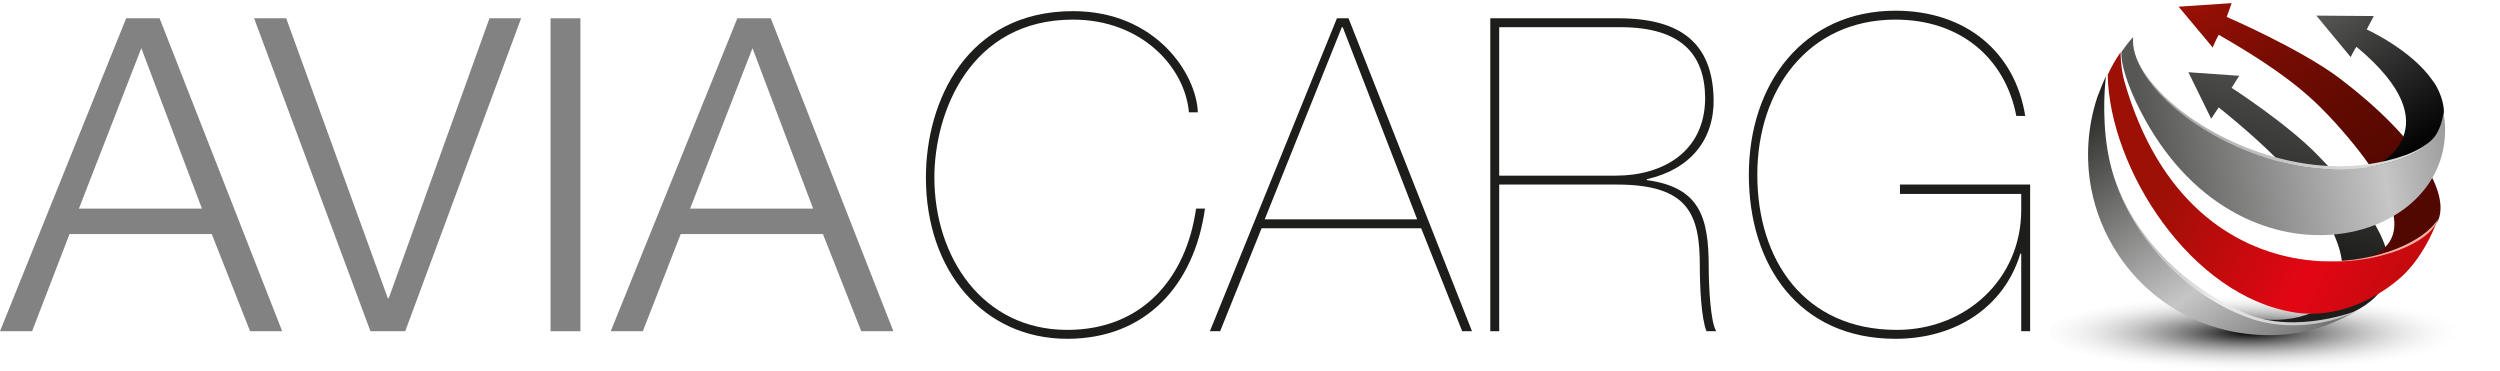
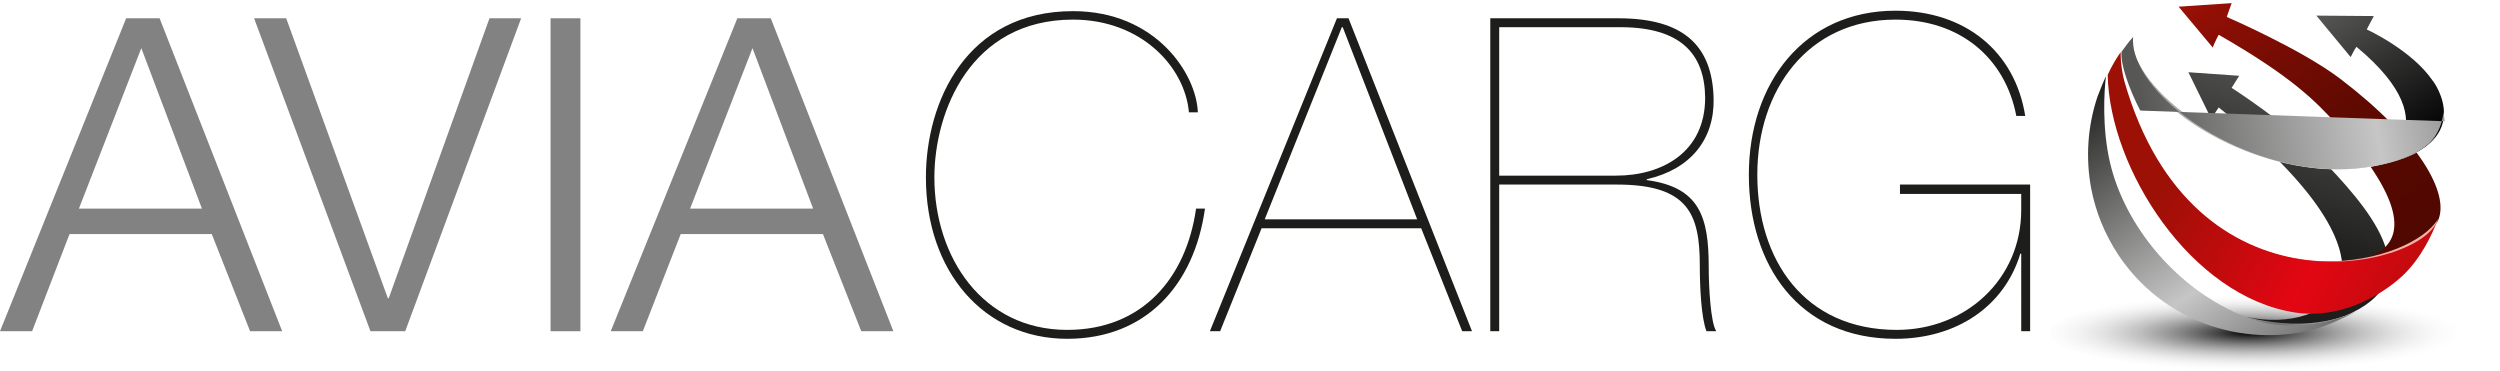
<svg xmlns="http://www.w3.org/2000/svg" version="1.1" id="Ebene_1" x="0px" y="0px" viewBox="0 0 560.8 83.3" style="enable-background:new 0 0 560.8 83.3;" xml:space="preserve">
  <style type="text/css">
	.st0{fill:url(#SVGID_1_);}
	.st1{fill:#828282;}
	.st2{fill:#1D1D1B;}
	.st3{fill:url(#SVGID_2_);}
	.st4{fill:url(#SVGID_3_);}
	.st5{fill:url(#SVGID_4_);}
	.st6{fill:url(#SVGID_5_);}
	.st7{fill:url(#SVGID_6_);}
	.st8{fill:url(#SVGID_7_);}
	.st9{fill:url(#SVGID_8_);}
	.st10{fill:url(#SVGID_9_);}
	.st11{fill:url(#SVGID_10_);}
	.st12{fill:url(#SVGID_11_);}
	.st13{fill:url(#SVGID_12_);}
	.st14{fill:url(#SVGID_13_);}
</style>
  <g>
    <radialGradient id="SVGID_1_" cx="-16031.675" cy="-6558.933" r="8.816" gradientTransform="matrix(0 -1 5.582 0 37117.023 -15957)" gradientUnits="userSpaceOnUse">
      <stop offset="0" style="stop-color:#000000" />
      <stop offset="0.418" style="stop-color:#686868;stop-opacity:0.582" />
      <stop offset="1" style="stop-color:#FFFFFF;stop-opacity:0" />
    </radialGradient>
    <path class="st0" d="M560.8,74.6c0,4.9-22.6,8.9-50.6,8.9c-27.9,0-50.6-4-50.6-8.9c0-4.9,22.6-8.9,50.6-8.9   C538.2,65.7,560.8,69.7,560.8,74.6z" />
  </g>
  <path class="st1" d="M28.3,4.1h7.5l27.5,70.2h-7.2l-8.6-21.8H15.6L7.2,74.3H0L28.3,4.1z M17.7,46.8h27.6l-13.6-36L17.7,46.8z" />
  <path class="st1" d="M57,4.1h7.2L87,66.9h0.2l22.6-62.8h7.1l-26,70.2h-7.8L57,4.1z" />
  <path class="st1" d="M123.5,4.1h6.7v70.2h-6.7V4.1z" />
  <path class="st1" d="M165.4,4.1h7.5l27.5,70.2h-7.2l-8.6-21.8h-31.9l-8.5,21.8h-7.2L165.4,4.1z M154.8,46.8h27.6l-13.6-36  L154.8,46.8z" />
  <path class="st2" d="M270.3,46.8C267.9,63.9,257.1,76,239.4,76c-18.7,0-31.7-15.1-31.7-36.2c0-17,9.1-37.3,33-37.3  c18.6,0,27.7,14.1,28,22.7h-2C265.8,15,256,4.4,240.7,4.4c-23.1,0-31.1,20.8-31.1,35.4c0,17.9,10.8,34.2,29.8,34.2  c16.9,0,26.7-11.7,28.9-27.2H270.3z" />
  <path class="st2" d="M283,51.2l-9.3,23.1h-2.3l28.5-70.2h2.6l27.7,70.2H328l-9.2-23.1H283z M317.9,49.2L301.2,6.1H301l-17.3,43.1  H317.9z" />
  <path class="st2" d="M336.3,74.3h-2V4.1h28.7c14.4,0,21.1,5.9,21.4,18c0.2,9.2-5.2,15.9-15,18.1v0.2c11.9,1.6,13.9,8.3,13.9,19.5  c0,4.2,0.4,12.5,1.7,14.4h-2.2c-1.2-3-1.5-10.2-1.5-14.7c0-11.5-2.5-18.2-18.6-18.2h-26.4V74.3z M336.3,39.4h26.2  c10.3,0,20-5.2,20-17.5c-0.1-9.9-5.6-15.8-19-15.8h-27.2V39.4z" />
  <path class="st2" d="M426.2,43.4v-2h29.2v32.9h-2V56.9h-0.2c-3.6,11.9-14.4,19.1-28,19.1c-21.7,0-32.9-16.5-32.9-36.8  c0-20.5,12.3-36.8,32.9-36.8c15.7,0,26.8,9.2,29.1,23.6h-2C449.8,13,439.7,4.4,425.2,4.4c-19.6,0-31,15.7-31,34.8  c0,19.1,10.5,34.8,31.3,34.8c15.5,0,27.9-11.4,27.9-26.9v-3.6H426.2z" />
  <g>
    <linearGradient id="SVGID_2_" gradientUnits="userSpaceOnUse" x1="611.838" y1="-308.396" x2="553.507" y2="-380.499" gradientTransform="matrix(0.557 0.831 -0.831 0.557 -93.207 -266.517)">
      <stop offset="0.188" style="stop-color:#1D1D1B" />
      <stop offset="1" style="stop-color:#878787" />
    </linearGradient>
    <path class="st3" d="M497.7,24.1c46,36.8,25.1,51,6.2,47c15.2,3.9,23.8-1,23.8-1l0,0c17.2-8.3,3.4-23.8-7.9-35.4   c-6.8-7-19.2-15-19.2-15l1.7-2.7l-11.4-0.8l5.1,10.4C496,26.7,497.6,24.2,497.7,24.1z" />
    <linearGradient id="SVGID_3_" gradientUnits="userSpaceOnUse" x1="605.172" y1="-298.979" x2="605.172" y2="-298.979" gradientTransform="matrix(0.557 0.831 -0.831 0.557 -93.207 -266.517)">
      <stop offset="0" style="stop-color:#BD2C18" />
      <stop offset="1" style="stop-color:#FDEB2D" />
    </linearGradient>
    <path class="st4" d="M492.1,69.8" />
    <linearGradient id="SVGID_4_" gradientUnits="userSpaceOnUse" x1="603.123" y1="-379.484" x2="570.411" y2="-304.972" gradientTransform="matrix(0.557 0.831 -0.831 0.557 -93.207 -266.517)">
      <stop offset="0.127" style="stop-color:#C6C6C6" />
      <stop offset="0.842" style="stop-color:#706F6F" />
    </linearGradient>
    <path class="st5" d="M548.5,24.7c0,0,0,0.1,0,0.1c0,0.1,0,0.2,0.1,0.3C548.5,25,548.5,24.8,548.5,24.7z" />
    <g>
      <linearGradient id="SVGID_5_" gradientUnits="userSpaceOnUse" x1="546.513" y1="-342.964" x2="620.366" y2="-342.964" gradientTransform="matrix(0.557 0.831 -0.831 0.557 -93.207 -266.517)">
        <stop offset="0" style="stop-color:#9C1006" />
        <stop offset="8.561736e-02" style="stop-color:#8F0F05" />
        <stop offset="0.312" style="stop-color:#740C03" />
        <stop offset="0.54" style="stop-color:#600A01" />
        <stop offset="0.769" style="stop-color:#540800" />
        <stop offset="1" style="stop-color:#500800" />
      </linearGradient>
      <path class="st6" d="M497.7,7.8c16.4,9.4,21.7,14.9,26.2,19.8c33.5,37.2-7.3,30.9-7.3,30.9s0.8,0,1.1,0.1    c17.6,0.7,24.1-2.7,27.7-6.9c-0.1,0.3,1.5-2.3,1.4-2c3-6.1-4.2-18.6-21.8-32c-8.8-6.7-25.5-13.9-25.5-13.9l1.1-3.1l-11.9,0.8    l7.7,9.2C496.3,10.6,497.2,8.7,497.7,7.8z" />
      <linearGradient id="SVGID_6_" gradientUnits="userSpaceOnUse" x1="565.76" y1="-296.729" x2="618.875" y2="-344.698" gradientTransform="matrix(0.557 0.831 -0.831 0.557 -93.207 -266.517)">
        <stop offset="0" style="stop-color:#E30613" />
        <stop offset="1" style="stop-color:#F6B1A6" />
      </linearGradient>
      <path class="st7" d="M546.8,49.4l0.1-0.3c-5.8,9.9-41.8,19.2-61.7-11.3C506,69.8,542.9,60.1,546.8,49.4z" />
      <linearGradient id="SVGID_7_" gradientUnits="userSpaceOnUse" x1="575.707" y1="-312.65" x2="649.902" y2="-352.788" gradientTransform="matrix(0.557 0.831 -0.831 0.557 -93.207 -266.517)">
        <stop offset="0" style="stop-color:#9C1006" />
        <stop offset="0.449" style="stop-color:#E30613" />
        <stop offset="0.988" style="stop-color:#9C1006" />
      </linearGradient>
      <path class="st8" d="M514.8,70.1c9.5,1.5,18.6-3.2,24-8.1c4.5-4.2,6.9-9.8,7.9-12.4c-4,10.6-54.8,22.6-70.2-31.5    c-0.4-1.5-0.8-3.8-0.8-6.4c-1.1,1.6-2.1,3.3-2.9,5.1C473.2,37.8,491.4,66.5,514.8,70.1z" />
    </g>
    <linearGradient id="SVGID_8_" gradientUnits="userSpaceOnUse" x1="590.973" y1="-353.703" x2="558.762" y2="-314.214" gradientTransform="matrix(0.557 0.831 -0.831 0.557 -93.207 -266.517)">
      <stop offset="0" style="stop-color:#F6F6F6" />
      <stop offset="1" style="stop-color:#9D9D9C" />
    </linearGradient>
    <path class="st9" d="M533,37.2c9.5-1.9,14.3-5.3,15.3-10.3c0-0.2,0-0.4-0.1-0.6c-0.4,1.5-1.1,2.8-2.1,3.9c-2.3,3-6.6,5.3-13.5,6.6   c-20.9,4.1-44.9-8.8-52.1-21.3c-0.8-1.4-1.5-2.7-1.9-4.1C480.9,25,509.1,41.9,533,37.2z" />
    <g>
      <linearGradient id="SVGID_9_" gradientUnits="userSpaceOnUse" x1="565.47" y1="-361.691" x2="603.529" y2="-361.691" gradientTransform="matrix(0.557 0.831 -0.831 0.557 -93.207 -266.517)">
        <stop offset="0" style="stop-color:#575756" />
        <stop offset="1" style="stop-color:#010000" />
      </linearGradient>
      <path class="st10" d="M532.8,37.2c0,0,18.1-8.2-4.2-26.7c-0.3,0.3-1.3,2.3-1.3,2.3l-7.7-9.3l12.9,0.1l-1.6,3    c0,0,10.1,4.6,14.8,11.5C545.8,18.1,556.6,32.6,532.8,37.2z" />
      <linearGradient id="SVGID_10_" gradientUnits="userSpaceOnUse" x1="592.692" y1="-352.587" x2="560.478" y2="-313.095" gradientTransform="matrix(0.557 0.831 -0.831 0.557 -93.207 -266.517)">
        <stop offset="0" style="stop-color:#DADADA" />
        <stop offset="1" style="stop-color:#9D9D9C" />
      </linearGradient>
      <path class="st11" d="M532.8,37.2c6.8-1.3,11.2-3.6,13.5-6.6c-2.4,2.7-6.7,4.7-13.1,5.9c-20.7,4.1-44.8-8.3-52.4-20.6    C487.9,28.3,511.9,41.3,532.8,37.2z" />
      <linearGradient id="SVGID_11_" gradientUnits="userSpaceOnUse" x1="600.166" y1="-379.8" x2="569.794" y2="-310.619" gradientTransform="matrix(0.557 0.831 -0.831 0.557 -93.207 -266.517)">
        <stop offset="1.818180e-02" style="stop-color:#878787" />
        <stop offset="0.327" style="stop-color:#C6C6C6" />
        <stop offset="1" style="stop-color:#575756" />
      </linearGradient>
-       <path class="st12" d="M548.4,27.2c0-0.2,0-0.4-0.1-0.6c0-0.3,0-0.5-0.1-0.8c0-0.1-0.1-0.7-0.1-0.8c-0.1,1.9-0.8,4-1.9,5.6    c-2.3,3-6.6,5.3-13.5,6.6c-20.9,4.1-44.9-8.8-52.1-21.3c-1.5-2.6-2.3-5.2-2.1-7.6c-1.1,1.2-1.6,2-2.6,3.3    c-0.3,2.6,1.6,8.2,4.2,13.2C502,67.6,550.8,55.4,548.4,27.2z" />
+       <path class="st12" d="M548.4,27.2c0-0.2,0-0.4-0.1-0.6c0-0.3,0-0.5-0.1-0.8c0-0.1-0.1-0.7-0.1-0.8c-0.1,1.9-0.8,4-1.9,5.6    c-2.3,3-6.6,5.3-13.5,6.6c-20.9,4.1-44.9-8.8-52.1-21.3c-1.5-2.6-2.3-5.2-2.1-7.6c-1.1,1.2-1.6,2-2.6,3.3    c-0.3,2.6,1.6,8.2,4.2,13.2z" />
    </g>
    <linearGradient id="SVGID_12_" gradientUnits="userSpaceOnUse" x1="550.489" y1="-310.851" x2="625.643" y2="-310.851" gradientTransform="matrix(0.557 0.831 -0.831 0.557 -93.207 -266.517)">
      <stop offset="0" style="stop-color:#1D1D1B" />
      <stop offset="0.679" style="stop-color:#C6C6C6" />
      <stop offset="1" style="stop-color:#706F6F" />
    </linearGradient>
    <path class="st13" d="M528.9,69.7c0,0-12.7,6.4-25.2,1.4c-15.5-6.2-27.1-20.5-30.4-34.7c-1.8-7.8-1.3-15.9-0.9-19.3   c-0.7,1.5-1.3,3.1-1.9,4.6c-2.2,6.6-2.7,13.7-1.4,20.6c1,5.2,3,10.2,6.1,14.9c9.8,14.7,27.6,20.9,43.8,16.7   C523.1,72.7,524.8,71.7,528.9,69.7z" />
    <linearGradient id="SVGID_13_" gradientUnits="userSpaceOnUse" x1="549.105" y1="-298.096" x2="623.585" y2="-318.637" gradientTransform="matrix(0.557 0.831 -0.831 0.557 -93.207 -266.517)">
      <stop offset="0" style="stop-color:#9D9D9C" />
      <stop offset="0.168" style="stop-color:#A1A1A0" />
      <stop offset="0.329" style="stop-color:#ACACAB" />
      <stop offset="0.487" style="stop-color:#BFBFBF" />
      <stop offset="0.643" style="stop-color:#DADADA" />
      <stop offset="0.733" style="stop-color:#EDEDED" />
      <stop offset="0.976" style="stop-color:#C6C6C6" />
    </linearGradient>
-     <path class="st14" d="M503.9,71.1c9.4,3.8,20.2,1.1,25.1-1.5l0,0c0,0-13.8,5.5-25,0.8c-13.8-5.8-24.9-17-29.4-29.6   C479,53.7,489.8,65.5,503.9,71.1z" />
  </g>
</svg>